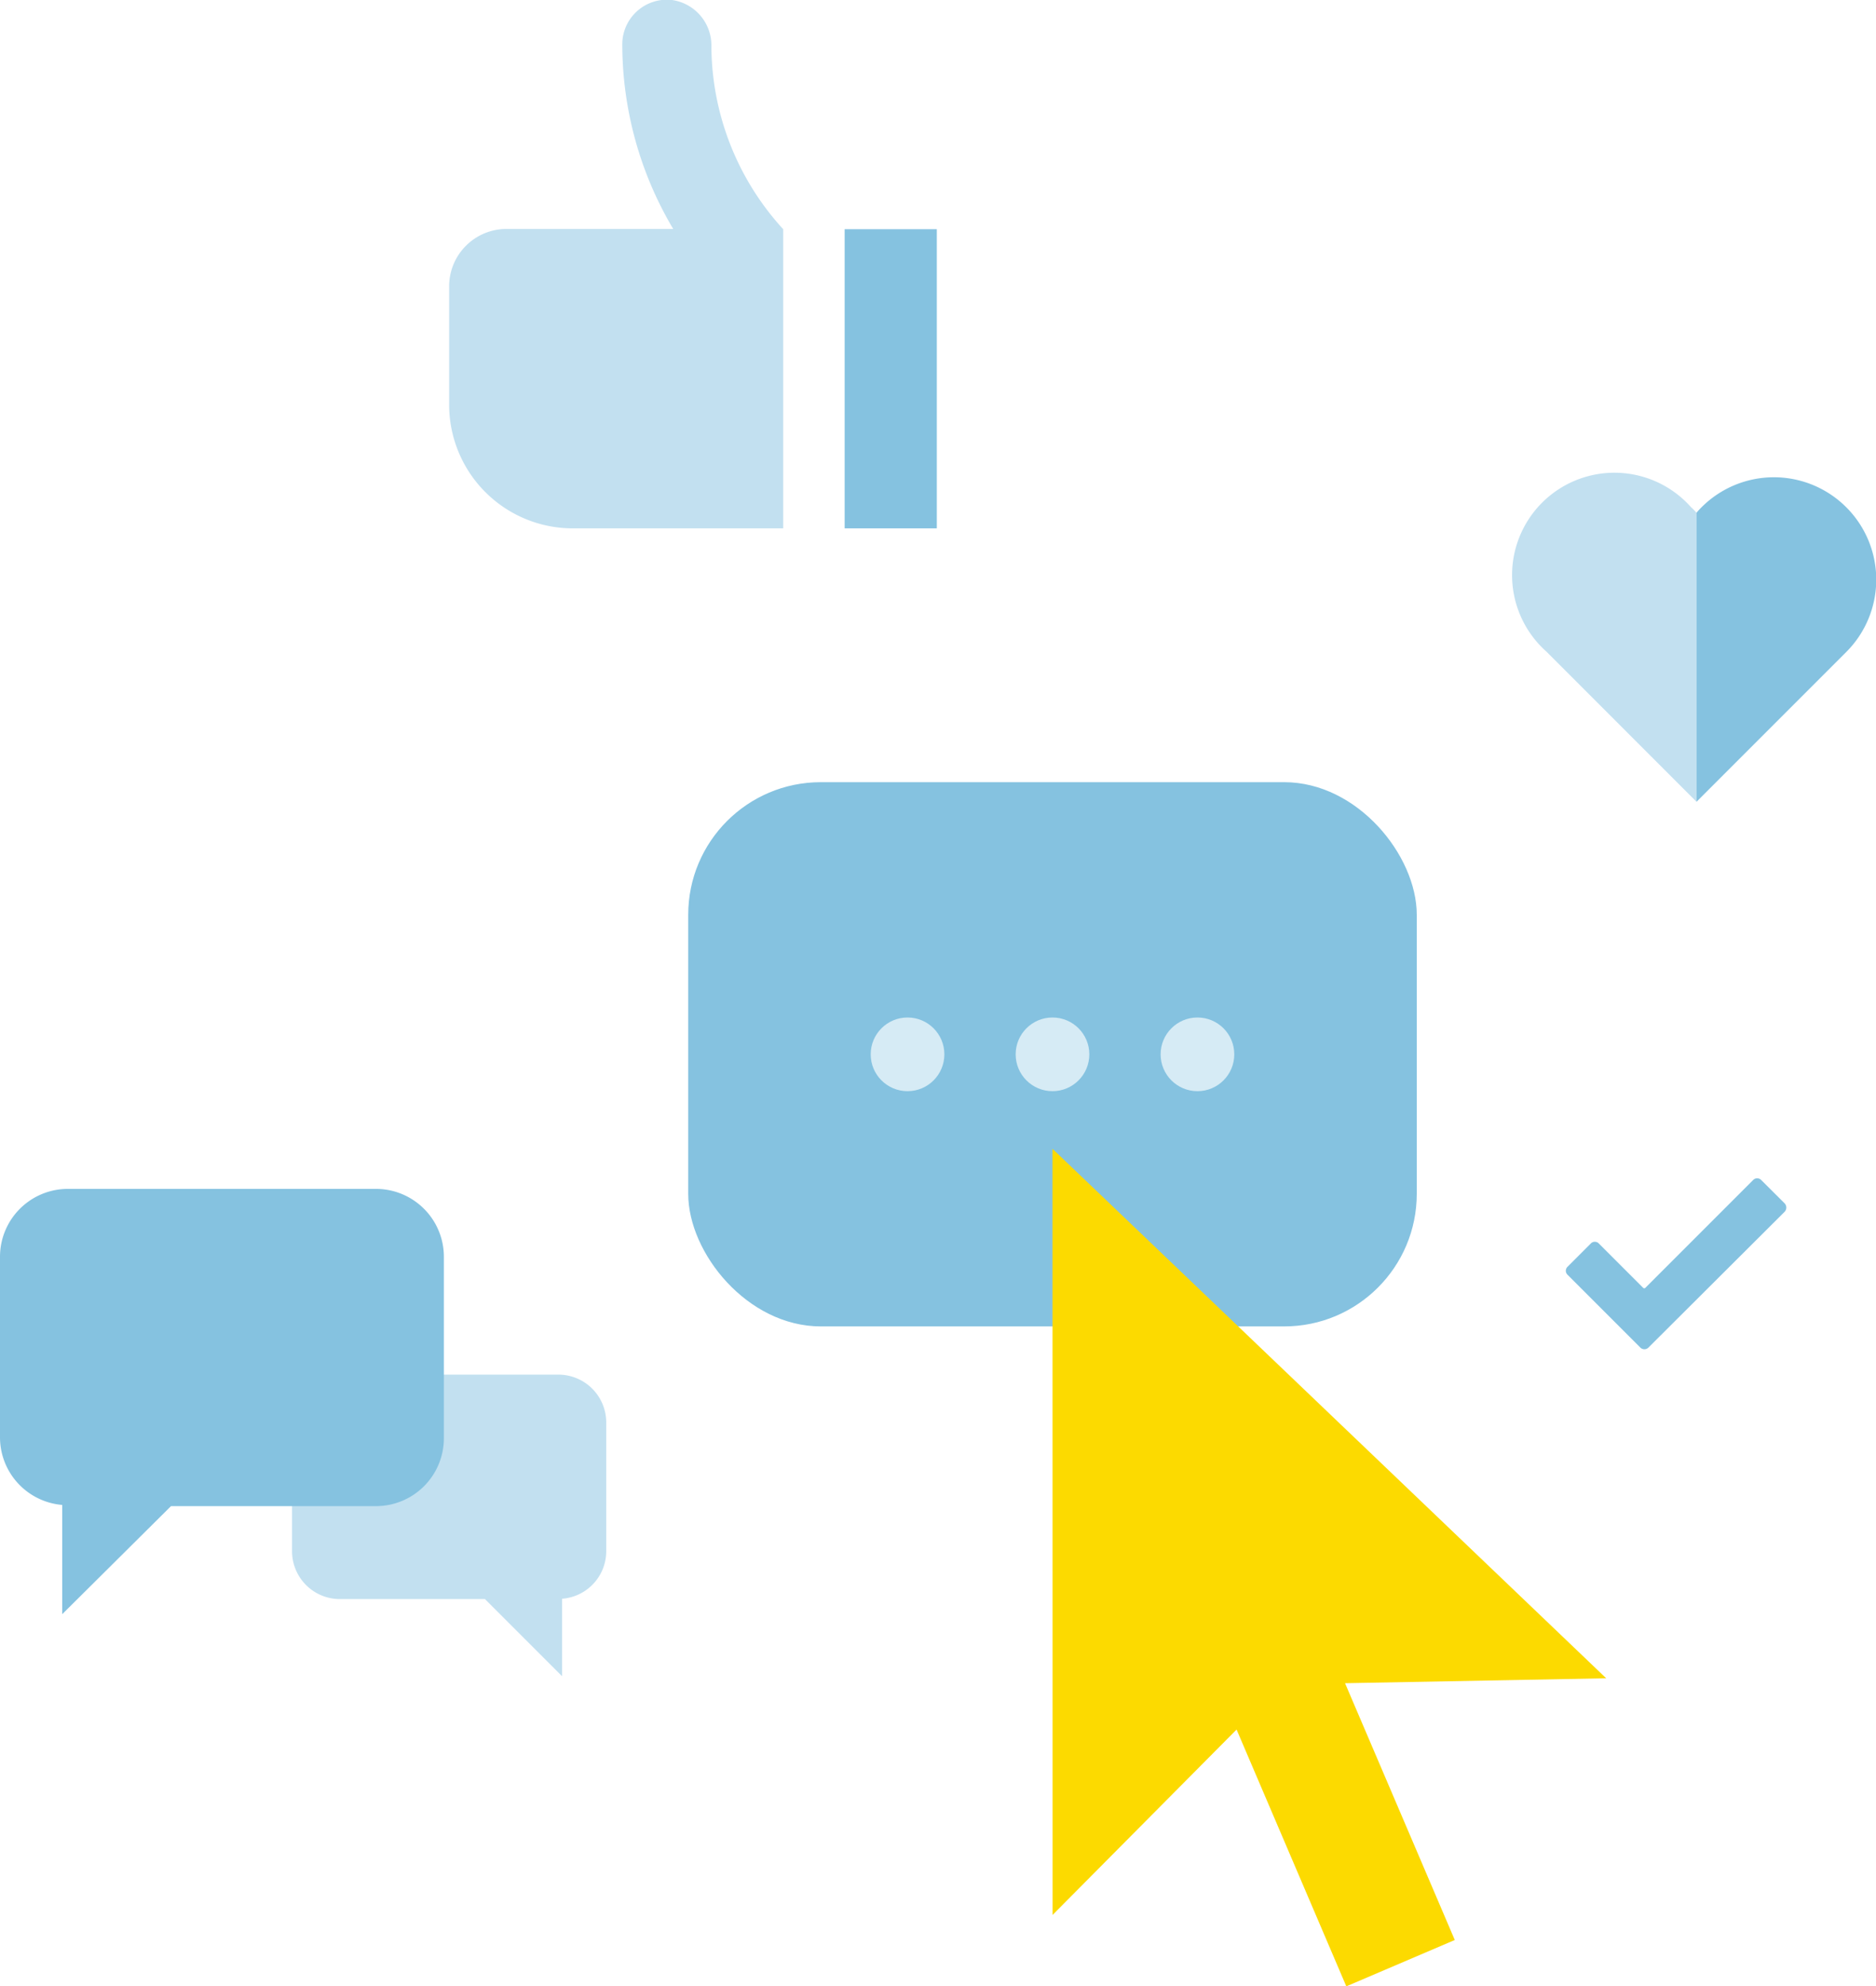
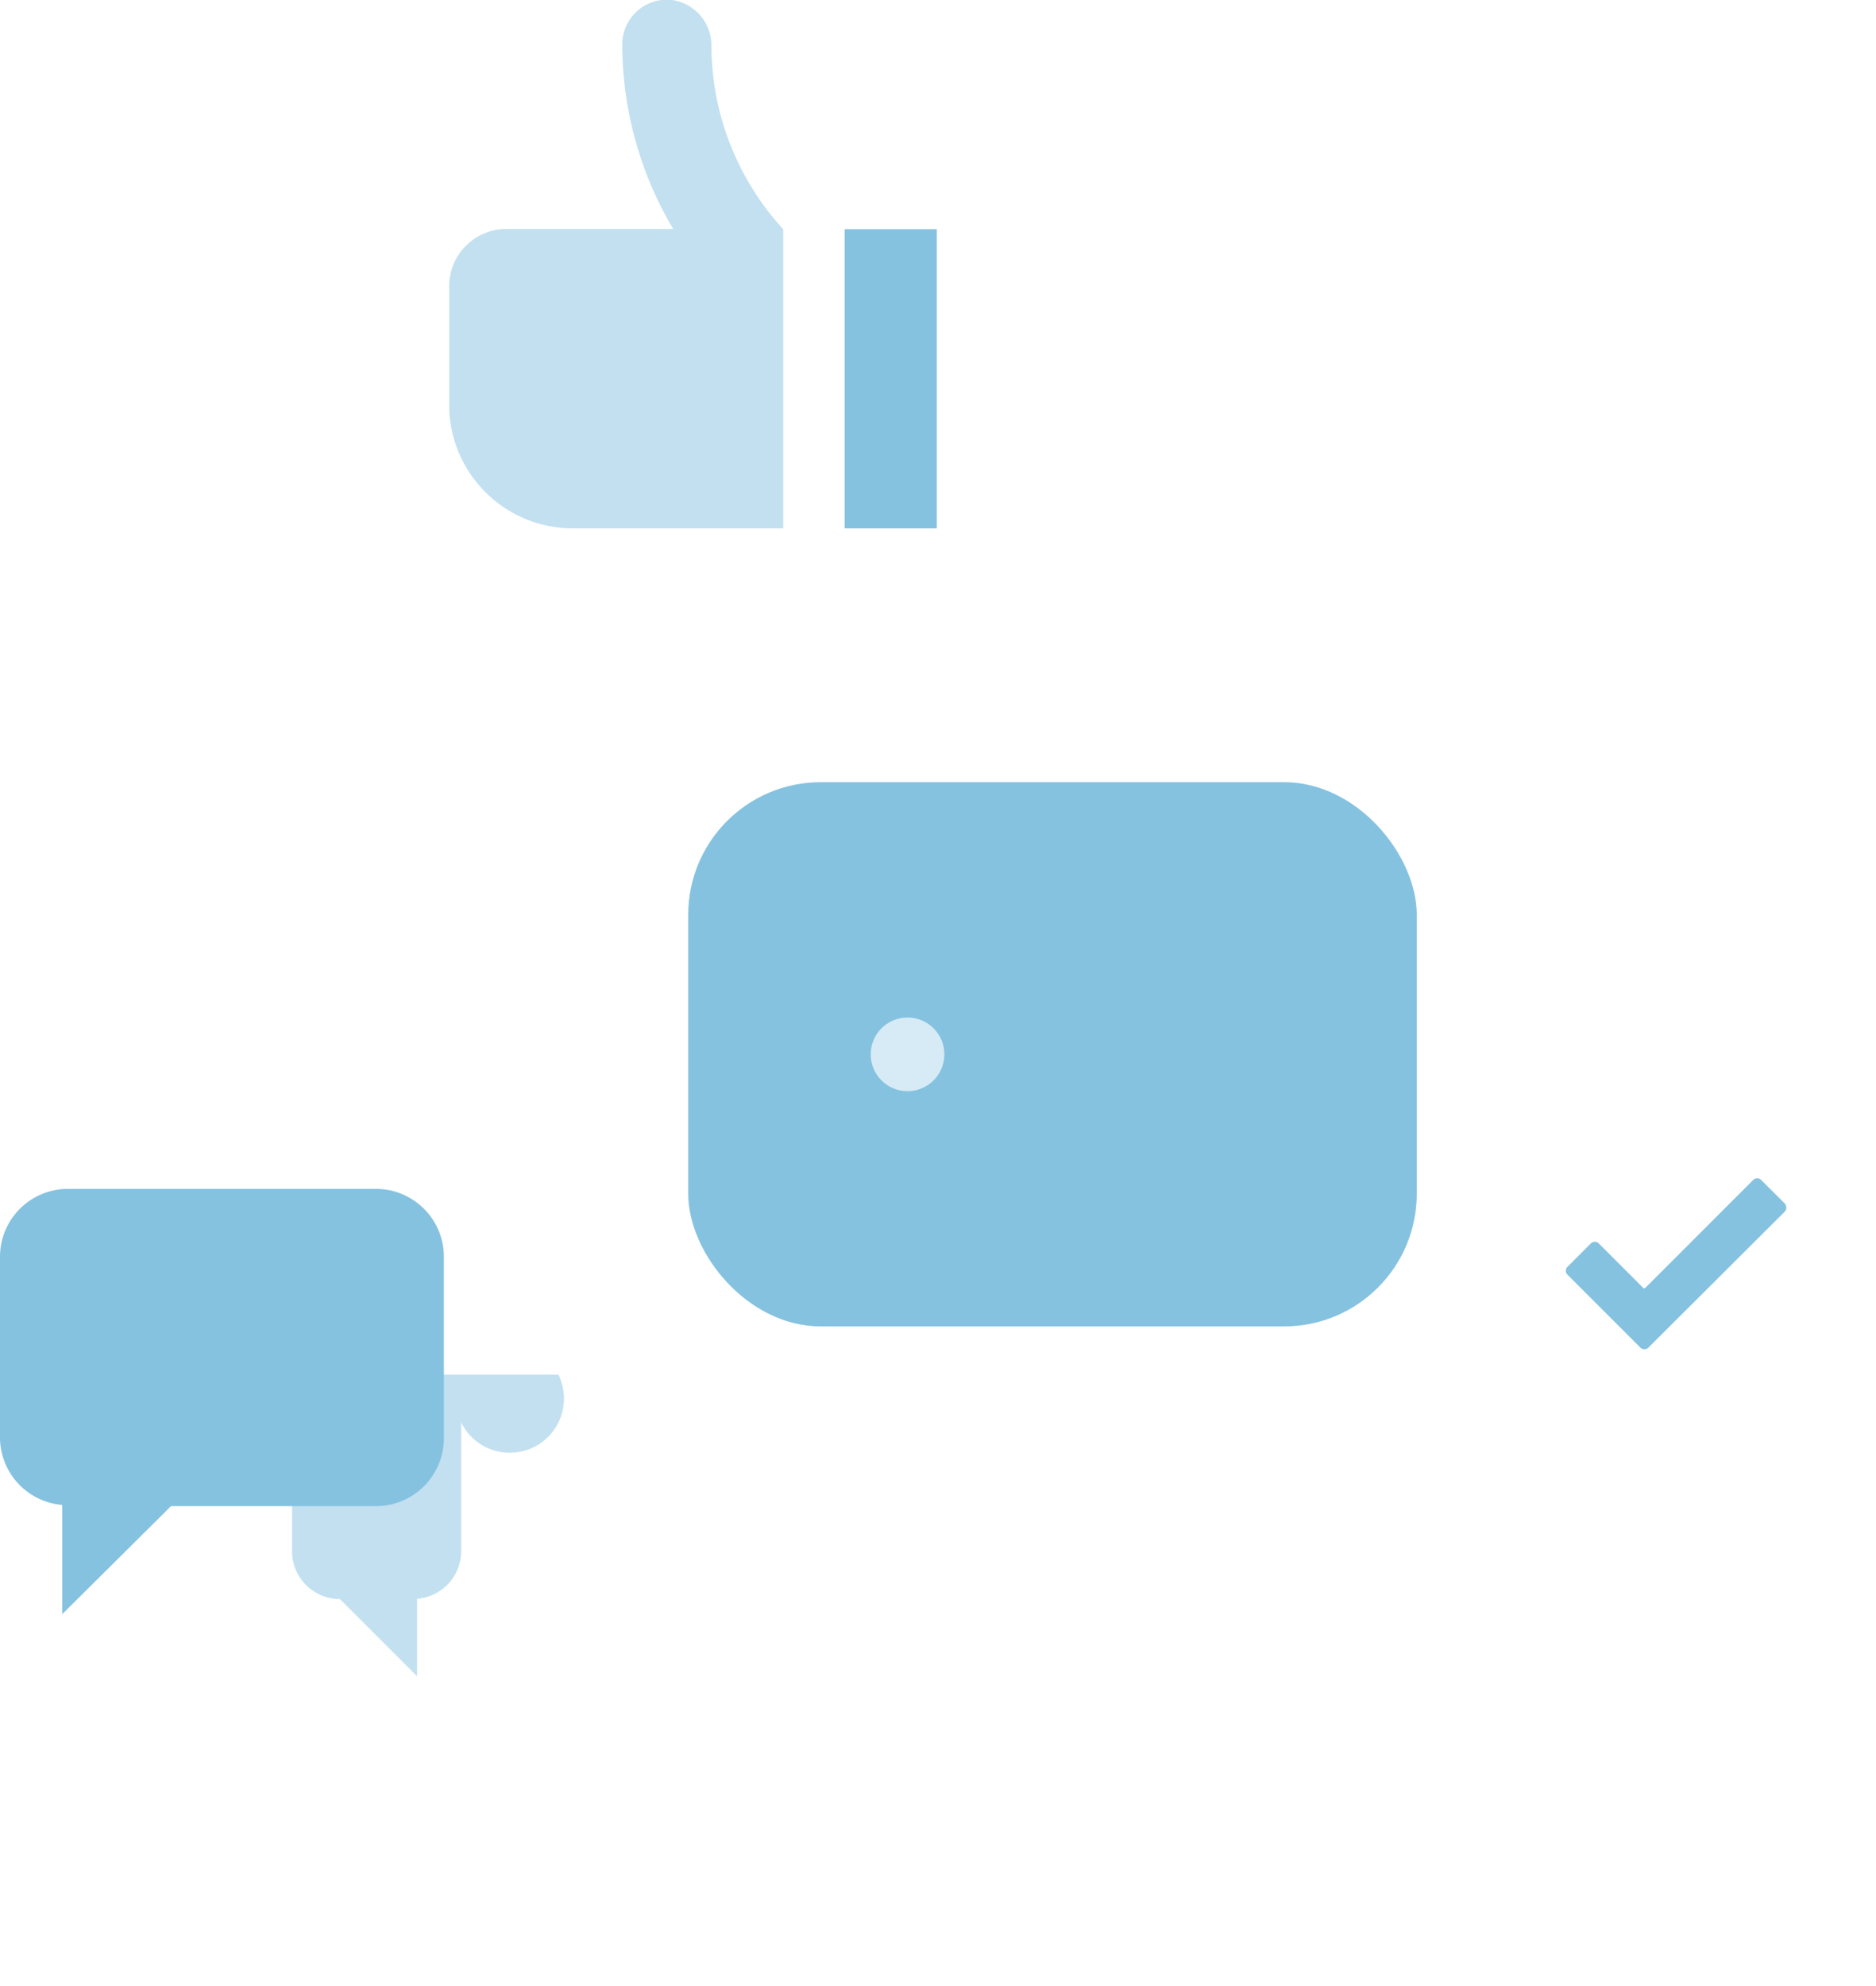
<svg xmlns="http://www.w3.org/2000/svg" viewBox="0 0 221.04 233.99">
  <defs>
    <style>.cls-1{fill:#85c2e0;}.cls-2{fill:#c2e0f0;}.cls-3{fill:#d6ebf5;}.cls-4{fill:#fcda00;}</style>
  </defs>
  <g id="Layer_2" data-name="Layer 2">
    <g id="Layer_1-2" data-name="Layer 1">
      <path class="cls-1" d="M210.25,141.73,207.51,139a.66.66,0,0,0-.94,0l-12.71,12.71a.18.18,0,0,1-.25,0l-5.23-5.23a.65.65,0,0,0-.94,0l-2.75,2.75a.65.65,0,0,0,0,.93l7.16,7.16h0l1.43,1.43a.68.68,0,0,0,.94,0l16.05-16a.72.72,0,0,0,0-1" />
      <path class="cls-2" d="M92.28,27A32.13,32.13,0,0,1,83.82,5.39,5.4,5.4,0,0,0,79.18,0a5.26,5.26,0,0,0-5.86,5.22,42.66,42.66,0,0,0,6,21.75H59.68a6.76,6.76,0,0,0-6.76,6.76V47.67A14.57,14.57,0,0,0,67.49,62.24H92.28Z" />
      <rect class="cls-1" x="99.52" y="27" width="10.86" height="35.24" />
-       <path class="cls-2" d="M65.79,161.93H40.05a5.65,5.65,0,0,0-5.64,5.64v15.16a5.64,5.64,0,0,0,5.64,5.64H57.14l9.09,9.09v-9.13a5.62,5.62,0,0,0,5.2-5.6V167.57A5.64,5.64,0,0,0,65.79,161.93Z" />
+       <path class="cls-2" d="M65.79,161.93H40.05a5.65,5.65,0,0,0-5.64,5.64v15.16a5.64,5.64,0,0,0,5.64,5.64l9.09,9.09v-9.13a5.62,5.62,0,0,0,5.2-5.6V167.57A5.64,5.64,0,0,0,65.79,161.93Z" />
      <path class="cls-1" d="M8,140.05h36.3a8,8,0,0,1,8,8v21.37a8,8,0,0,1-8,8H20.15L7.33,190.15V177.28A8,8,0,0,1,0,169.38V148A8,8,0,0,1,8,140.05Z" />
-       <path class="cls-2" d="M199.23,59.73a12.06,12.06,0,1,0-17,17.05l17.66,17.67V60.4A7.68,7.68,0,0,0,199.23,59.73Z" />
-       <path class="cls-1" d="M217.51,59.73a12.05,12.05,0,0,0-17,0c-.22.21-.42.44-.62.67V94.45l17.67-17.67A12.05,12.05,0,0,0,217.51,59.73Z" />
      <rect class="cls-1" x="81.09" y="92.14" width="85.84" height="64.11" rx="15.62" />
      <circle class="cls-3" cx="106.93" cy="124.2" r="4.34" />
-       <circle class="cls-3" cx="124.01" cy="124.2" r="4.34" />
-       <circle class="cls-3" cx="141.09" cy="124.2" r="4.34" />
-       <polygon class="cls-4" points="189.25 197.7 124.01 135.33 124.02 225.58 145.7 203.74 158.63 233.99 171.41 228.53 158.48 198.28 189.25 197.7" />
    </g>
  </g>
</svg>